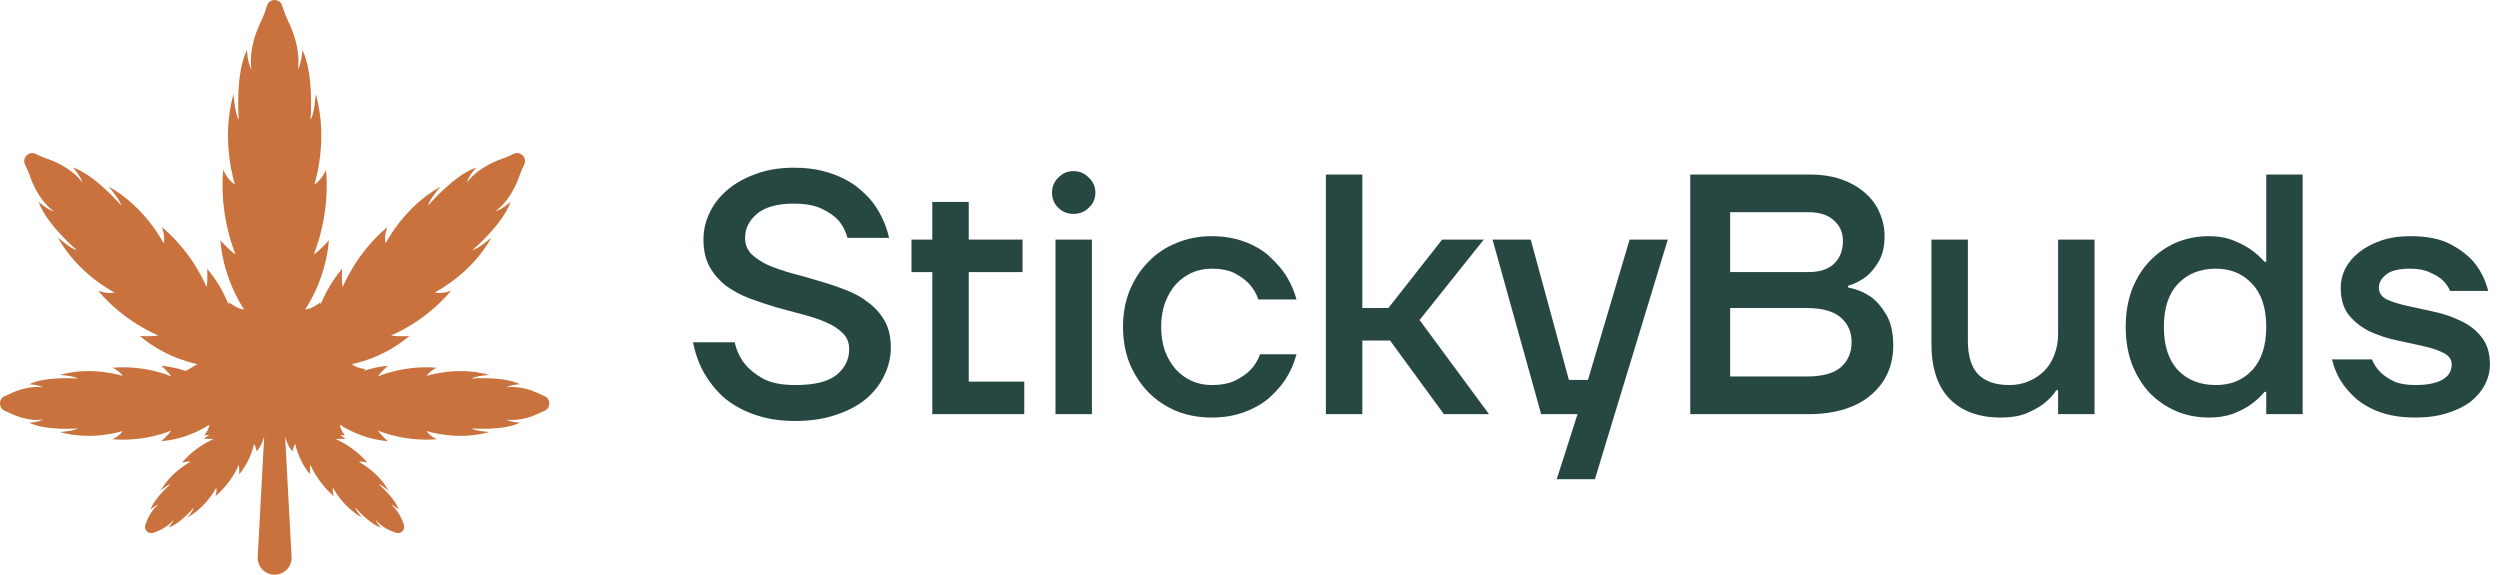
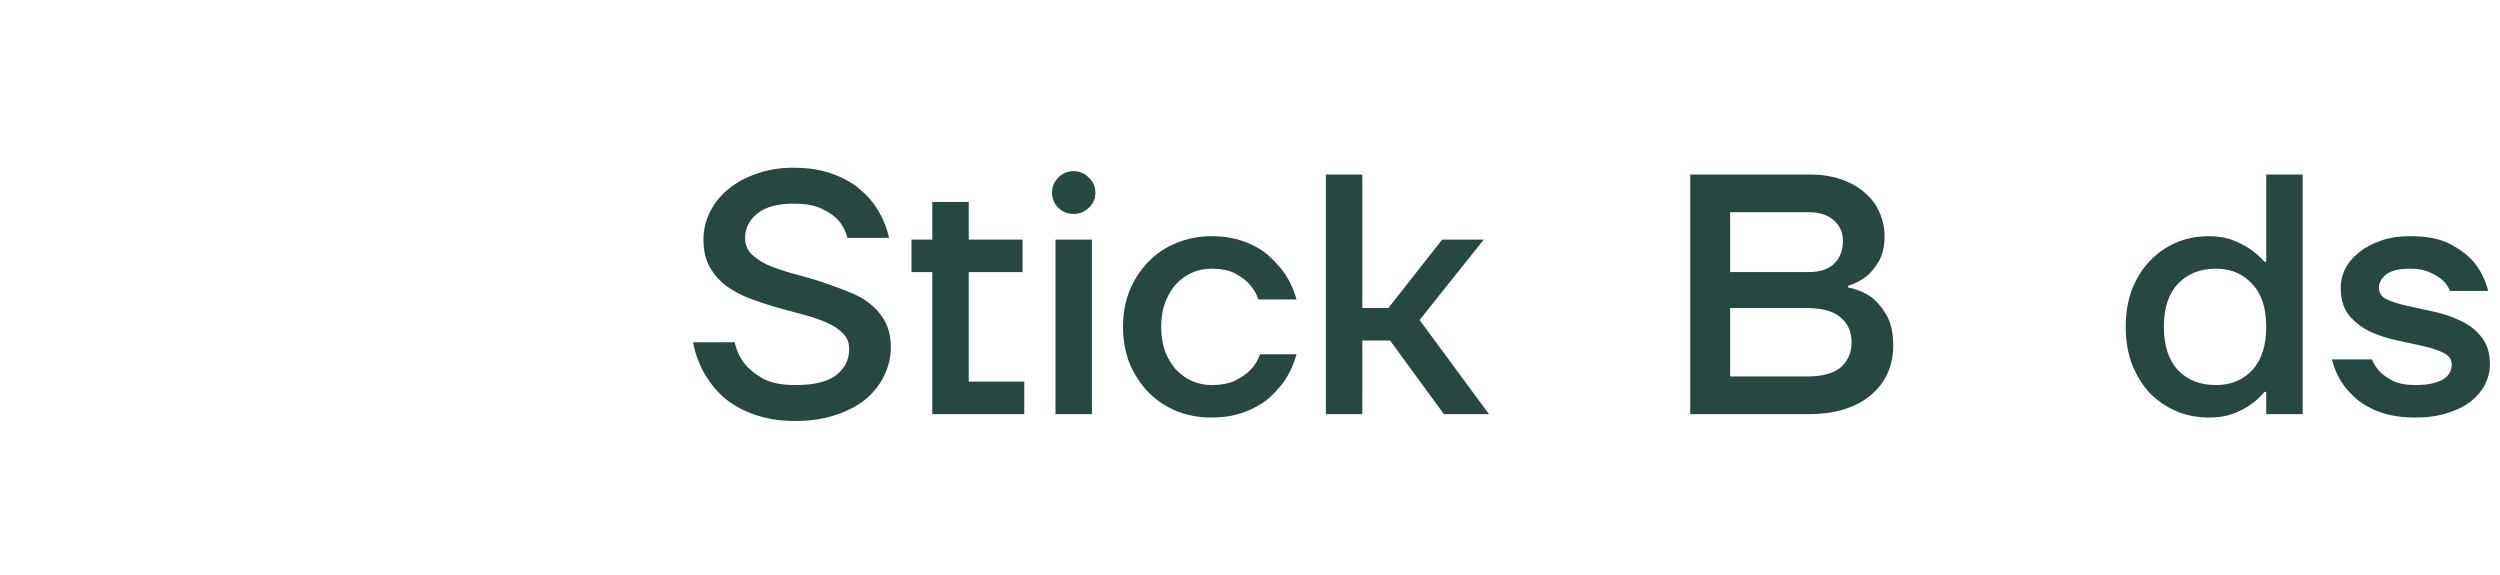
<svg xmlns="http://www.w3.org/2000/svg" width="174" height="40" viewBox="0 0 174 40" fill="none">
-   <path d="M55.36 29.3C54.555 29.3 53.839 29.221 53.211 29.062C52.583 28.903 52.027 28.697 51.544 28.443C51.061 28.189 50.643 27.903 50.288 27.585C49.934 27.252 49.636 26.91 49.395 26.561C48.815 25.767 48.429 24.854 48.236 23.821H51.134C51.263 24.393 51.496 24.893 51.834 25.322C52.124 25.687 52.542 26.029 53.09 26.346C53.653 26.648 54.41 26.799 55.36 26.799C56.696 26.799 57.654 26.561 58.234 26.084C58.814 25.608 59.103 25.012 59.103 24.298C59.103 23.853 58.959 23.488 58.669 23.202C58.379 22.9 57.992 22.646 57.51 22.44C57.043 22.233 56.503 22.051 55.891 21.892C55.28 21.733 54.66 21.566 54.032 21.392C53.404 21.201 52.784 20.995 52.172 20.772C51.56 20.534 51.013 20.24 50.53 19.891C50.063 19.526 49.685 19.089 49.395 18.581C49.105 18.057 48.96 17.421 48.96 16.675C48.96 16.024 49.105 15.397 49.395 14.793C49.685 14.19 50.103 13.658 50.651 13.197C51.198 12.736 51.858 12.371 52.631 12.101C53.404 11.815 54.273 11.672 55.239 11.672C55.98 11.672 56.64 11.744 57.22 11.887C57.799 12.03 58.315 12.22 58.765 12.459C59.216 12.681 59.603 12.943 59.925 13.245C60.263 13.531 60.544 13.824 60.77 14.126C61.301 14.841 61.672 15.651 61.881 16.556H58.983C58.87 16.111 58.669 15.714 58.379 15.365C58.121 15.063 57.743 14.793 57.244 14.555C56.761 14.301 56.093 14.174 55.239 14.174C54.096 14.174 53.243 14.412 52.679 14.888C52.132 15.349 51.858 15.905 51.858 16.556C51.858 17.001 52.003 17.374 52.293 17.675C52.583 17.961 52.961 18.215 53.428 18.438C53.911 18.644 54.458 18.835 55.07 19.009C55.682 19.168 56.302 19.343 56.93 19.534C57.558 19.708 58.178 19.915 58.789 20.153C59.401 20.375 59.941 20.669 60.408 21.034C60.891 21.384 61.277 21.812 61.567 22.321C61.857 22.829 62.002 23.448 62.002 24.179C62.002 24.862 61.849 25.513 61.543 26.132C61.253 26.752 60.826 27.299 60.263 27.776C59.699 28.236 59.007 28.602 58.186 28.872C57.365 29.157 56.423 29.3 55.36 29.3Z" fill="#274842" />
+   <path d="M55.36 29.3C54.555 29.3 53.839 29.221 53.211 29.062C52.583 28.903 52.027 28.697 51.544 28.443C51.061 28.189 50.643 27.903 50.288 27.585C49.934 27.252 49.636 26.91 49.395 26.561C48.815 25.767 48.429 24.854 48.236 23.821H51.134C51.263 24.393 51.496 24.893 51.834 25.322C52.124 25.687 52.542 26.029 53.09 26.346C53.653 26.648 54.41 26.799 55.36 26.799C56.696 26.799 57.654 26.561 58.234 26.084C58.814 25.608 59.103 25.012 59.103 24.298C59.103 23.853 58.959 23.488 58.669 23.202C58.379 22.9 57.992 22.646 57.51 22.44C57.043 22.233 56.503 22.051 55.891 21.892C55.28 21.733 54.66 21.566 54.032 21.392C53.404 21.201 52.784 20.995 52.172 20.772C51.56 20.534 51.013 20.24 50.53 19.891C50.063 19.526 49.685 19.089 49.395 18.581C49.105 18.057 48.96 17.421 48.96 16.675C48.96 16.024 49.105 15.397 49.395 14.793C49.685 14.19 50.103 13.658 50.651 13.197C51.198 12.736 51.858 12.371 52.631 12.101C53.404 11.815 54.273 11.672 55.239 11.672C55.98 11.672 56.64 11.744 57.22 11.887C57.799 12.03 58.315 12.22 58.765 12.459C59.216 12.681 59.603 12.943 59.925 13.245C60.263 13.531 60.544 13.824 60.77 14.126C61.301 14.841 61.672 15.651 61.881 16.556H58.983C58.87 16.111 58.669 15.714 58.379 15.365C58.121 15.063 57.743 14.793 57.244 14.555C56.761 14.301 56.093 14.174 55.239 14.174C54.096 14.174 53.243 14.412 52.679 14.888C52.132 15.349 51.858 15.905 51.858 16.556C51.858 17.001 52.003 17.374 52.293 17.675C52.583 17.961 52.961 18.215 53.428 18.438C53.911 18.644 54.458 18.835 55.07 19.009C55.682 19.168 56.302 19.343 56.93 19.534C59.401 20.375 59.941 20.669 60.408 21.034C60.891 21.384 61.277 21.812 61.567 22.321C61.857 22.829 62.002 23.448 62.002 24.179C62.002 24.862 61.849 25.513 61.543 26.132C61.253 26.752 60.826 27.299 60.263 27.776C59.699 28.236 59.007 28.602 58.186 28.872C57.365 29.157 56.423 29.3 55.36 29.3Z" fill="#274842" />
  <path d="M64.888 18.938H63.439V16.675H64.888V14.055H67.424V16.675H71.168V18.938H67.424V26.561H71.288V28.824H64.888V18.938Z" fill="#274842" />
  <path d="M73.462 16.675H75.998V28.824H73.462V16.675ZM74.718 14.888C74.299 14.888 73.945 14.745 73.655 14.46C73.365 14.174 73.22 13.824 73.22 13.412C73.22 12.999 73.365 12.649 73.655 12.363C73.945 12.062 74.299 11.911 74.718 11.911C75.136 11.911 75.49 12.062 75.78 12.363C76.086 12.649 76.239 12.999 76.239 13.412C76.239 13.824 76.086 14.174 75.78 14.46C75.49 14.745 75.136 14.888 74.718 14.888Z" fill="#274842" />
  <path d="M84.32 29.062C83.451 29.062 82.638 28.911 81.881 28.61C81.124 28.292 80.472 27.855 79.925 27.299C79.377 26.728 78.943 26.061 78.621 25.298C78.315 24.52 78.162 23.671 78.162 22.75C78.162 21.828 78.315 20.987 78.621 20.224C78.943 19.446 79.377 18.779 79.925 18.223C80.472 17.652 81.124 17.215 81.881 16.913C82.638 16.596 83.451 16.437 84.32 16.437C84.932 16.437 85.487 16.5 85.987 16.627C86.486 16.754 86.928 16.921 87.315 17.128C87.717 17.334 88.064 17.572 88.353 17.842C88.643 18.112 88.901 18.382 89.126 18.652C89.641 19.287 90.012 20.018 90.237 20.844H87.581C87.452 20.447 87.243 20.089 86.953 19.772C86.711 19.502 86.381 19.256 85.963 19.033C85.544 18.811 84.996 18.7 84.32 18.7C83.837 18.7 83.378 18.795 82.944 18.986C82.525 19.176 82.155 19.446 81.833 19.796C81.527 20.145 81.277 20.574 81.084 21.082C80.907 21.574 80.818 22.13 80.818 22.75C80.818 23.369 80.907 23.933 81.084 24.441C81.277 24.933 81.527 25.354 81.833 25.703C82.155 26.053 82.525 26.323 82.944 26.513C83.378 26.704 83.837 26.799 84.32 26.799C85.013 26.799 85.576 26.688 86.011 26.466C86.445 26.243 86.792 25.997 87.049 25.727C87.339 25.425 87.556 25.068 87.701 24.655H90.237C90.012 25.497 89.641 26.235 89.126 26.871C88.901 27.14 88.643 27.41 88.353 27.68C88.064 27.935 87.717 28.165 87.315 28.371C86.928 28.578 86.486 28.744 85.987 28.872C85.487 28.999 84.932 29.062 84.32 29.062Z" fill="#274842" />
  <path d="M92.282 12.149H94.818V21.439H96.63L100.373 16.675H103.271L98.803 22.273L103.633 28.824H100.494L96.75 23.702H94.818V28.824H92.282V12.149Z" fill="#274842" />
-   <path d="M109.798 28.824H107.263L103.881 16.675H106.538L109.195 26.442H110.523L113.421 16.675H116.078L111.006 33.35H108.349L109.798 28.824Z" fill="#274842" />
  <path d="M117.642 12.149H125.974C126.795 12.149 127.519 12.26 128.147 12.482C128.791 12.705 129.339 13.014 129.79 13.412C130.24 13.793 130.578 14.245 130.804 14.769C131.045 15.293 131.166 15.849 131.166 16.437C131.166 17.151 131.029 17.739 130.756 18.2C130.498 18.644 130.208 18.994 129.886 19.248C129.516 19.534 129.097 19.748 128.63 19.891V20.01C129.21 20.121 129.733 20.336 130.2 20.653C130.586 20.923 130.941 21.328 131.263 21.868C131.601 22.408 131.77 23.139 131.77 24.06C131.77 24.742 131.641 25.378 131.383 25.965C131.126 26.537 130.748 27.037 130.248 27.466C129.765 27.895 129.154 28.228 128.413 28.467C127.672 28.705 126.819 28.824 125.853 28.824H117.642V12.149ZM125.732 26.204C126.827 26.204 127.624 25.989 128.123 25.56C128.622 25.116 128.872 24.536 128.872 23.821C128.872 23.107 128.622 22.535 128.123 22.106C127.624 21.662 126.827 21.439 125.732 21.439H120.419V26.204H125.732ZM125.853 18.938C126.642 18.938 127.238 18.747 127.64 18.366C128.059 17.969 128.268 17.437 128.268 16.77C128.268 16.183 128.059 15.706 127.64 15.341C127.238 14.96 126.642 14.769 125.853 14.769H120.419V18.938H125.853Z" fill="#274842" />
-   <path d="M139.259 29.062C137.745 29.062 136.562 28.633 135.708 27.776C134.855 26.902 134.428 25.624 134.428 23.941V16.675H136.964V23.702C136.964 24.782 137.206 25.568 137.689 26.061C138.172 26.553 138.896 26.799 139.862 26.799C140.345 26.799 140.788 26.712 141.191 26.537C141.609 26.362 141.971 26.124 142.277 25.822C142.583 25.505 142.817 25.132 142.978 24.703C143.155 24.258 143.243 23.766 143.243 23.226V16.675H145.779V28.824H143.243V27.156H143.123C142.897 27.506 142.599 27.823 142.229 28.109C141.907 28.348 141.505 28.57 141.022 28.776C140.538 28.967 139.951 29.062 139.259 29.062Z" fill="#274842" />
  <path d="M153.745 29.062C152.924 29.062 152.159 28.911 151.451 28.61C150.759 28.308 150.147 27.887 149.615 27.347C149.1 26.791 148.69 26.124 148.384 25.346C148.094 24.568 147.949 23.702 147.949 22.75C147.949 21.797 148.094 20.931 148.384 20.153C148.69 19.375 149.1 18.716 149.615 18.176C150.147 17.62 150.759 17.191 151.451 16.889C152.159 16.588 152.924 16.437 153.745 16.437C154.373 16.437 154.929 16.532 155.412 16.723C155.895 16.913 156.297 17.12 156.619 17.342C157.006 17.612 157.336 17.906 157.609 18.223H157.73V12.149H160.266V28.824H157.73V27.276H157.609C157.336 27.609 157.006 27.911 156.619 28.181C156.297 28.403 155.895 28.61 155.412 28.8C154.929 28.975 154.373 29.062 153.745 29.062ZM154.228 26.799C155.259 26.799 156.096 26.458 156.74 25.775C157.4 25.076 157.73 24.068 157.73 22.75C157.73 21.431 157.4 20.431 156.74 19.748C156.096 19.049 155.259 18.7 154.228 18.7C153.133 18.7 152.256 19.049 151.596 19.748C150.936 20.431 150.606 21.431 150.606 22.75C150.606 24.068 150.936 25.076 151.596 25.775C152.256 26.458 153.133 26.799 154.228 26.799Z" fill="#274842" />
  <path d="M168.105 29.062C167.478 29.062 166.906 29.006 166.391 28.895C165.892 28.784 165.449 28.633 165.062 28.443C164.676 28.252 164.338 28.038 164.048 27.8C163.758 27.546 163.509 27.291 163.299 27.037C162.816 26.45 162.486 25.775 162.309 25.012H165.087C165.215 25.346 165.417 25.648 165.69 25.918C165.916 26.14 166.222 26.346 166.608 26.537C166.995 26.712 167.494 26.799 168.105 26.799C168.588 26.799 168.991 26.759 169.313 26.68C169.635 26.601 169.893 26.497 170.086 26.37C170.295 26.227 170.44 26.069 170.521 25.894C170.601 25.719 170.641 25.544 170.641 25.37C170.641 25.02 170.448 24.75 170.062 24.56C169.691 24.369 169.216 24.21 168.637 24.084C168.057 23.956 167.437 23.821 166.777 23.678C166.117 23.536 165.497 23.329 164.918 23.059C164.338 22.773 163.855 22.392 163.469 21.916C163.098 21.439 162.913 20.804 162.913 20.01C162.913 19.565 163.018 19.129 163.227 18.7C163.452 18.271 163.774 17.89 164.193 17.556C164.612 17.223 165.119 16.953 165.715 16.747C166.31 16.54 166.986 16.437 167.743 16.437C168.951 16.437 169.909 16.635 170.617 17.032C171.342 17.429 171.889 17.866 172.259 18.343C172.694 18.898 173 19.534 173.177 20.248H170.521C170.408 19.962 170.231 19.708 169.989 19.486C169.78 19.295 169.49 19.121 169.12 18.962C168.766 18.787 168.307 18.7 167.743 18.7C166.97 18.7 166.415 18.835 166.077 19.105C165.739 19.375 165.57 19.684 165.57 20.034C165.57 20.383 165.755 20.653 166.125 20.844C166.512 21.018 166.995 21.169 167.574 21.296C168.154 21.423 168.774 21.558 169.434 21.701C170.094 21.844 170.714 22.059 171.293 22.345C171.873 22.614 172.348 22.988 172.718 23.464C173.105 23.941 173.298 24.576 173.298 25.37C173.298 25.846 173.185 26.307 172.96 26.752C172.734 27.196 172.404 27.593 171.97 27.942C171.535 28.276 170.987 28.546 170.327 28.753C169.683 28.959 168.943 29.062 168.105 29.062Z" fill="#274842" />
-   <path d="M37.876 28.603C37.778 28.642 37.685 28.684 37.595 28.727C36.191 29.42 35.23 29.195 35.23 29.195C35.553 29.395 36.191 29.42 36.191 29.42C35.029 29.999 32.825 29.816 32.825 29.816C33.102 30.007 34.068 30.067 34.068 30.067C31.821 30.71 29.689 29.999 29.689 29.999C29.923 30.373 30.4 30.569 30.4 30.569C28.102 30.769 26.306 29.965 26.306 29.965C26.515 30.288 27 30.705 27 30.705C25.047 30.552 23.66 29.556 23.66 29.556C23.66 29.858 24.004 30.301 24.004 30.301C23.885 30.297 23.775 30.276 23.655 30.259C23.787 30.344 23.915 30.442 24.043 30.552C24.043 30.552 23.617 30.518 23.375 30.573C23.375 30.573 24.592 31.037 25.575 32.207C25.575 32.207 25.255 32.075 24.975 32.144C24.975 32.144 26.298 32.807 27.051 34.16C26.996 34.114 26.562 33.735 26.353 33.697C26.353 33.697 27.477 34.646 27.749 35.462C27.749 35.462 27.46 35.19 27.217 35.131C27.328 35.212 27.787 35.582 28.085 36.45C28.094 36.471 28.098 36.492 28.106 36.514C28.242 36.867 27.902 37.211 27.545 37.075C27.523 37.067 27.502 37.058 27.481 37.054C26.613 36.756 26.242 36.292 26.162 36.186C26.221 36.424 26.498 36.718 26.498 36.718C25.677 36.446 24.728 35.322 24.728 35.322C24.766 35.531 25.145 35.965 25.192 36.02C23.838 35.267 23.175 33.944 23.175 33.944C23.111 34.224 23.243 34.539 23.243 34.539C22.073 33.556 21.605 32.339 21.605 32.339C21.549 32.586 21.583 33.012 21.583 33.012C20.741 32.02 20.558 30.905 20.558 30.905C20.413 31.046 20.366 31.416 20.366 31.416C20.09 31.118 19.936 30.748 19.843 30.382L20.294 38.756C20.328 39.407 19.83 39.96 19.179 39.999C18.481 40.033 17.898 39.462 17.936 38.756L18.388 30.361C18.29 30.735 18.137 31.114 17.86 31.416C17.86 31.416 17.813 31.046 17.673 30.905C17.673 30.905 17.49 32.02 16.647 33.012C16.647 33.012 16.677 32.586 16.622 32.339C16.622 32.339 16.158 33.556 14.988 34.539C14.988 34.539 15.12 34.224 15.052 33.944C15.052 33.944 14.388 35.267 13.039 36.02C13.086 35.965 13.46 35.531 13.498 35.322C13.498 35.322 12.554 36.446 11.733 36.718C11.733 36.718 12.005 36.424 12.069 36.186C11.988 36.292 11.614 36.756 10.75 37.054C10.724 37.058 10.703 37.067 10.682 37.075C10.328 37.212 9.988 36.867 10.12 36.514C10.128 36.492 10.137 36.471 10.146 36.45C10.443 35.582 10.903 35.212 11.014 35.131C10.771 35.19 10.477 35.462 10.477 35.462C10.754 34.646 11.873 33.697 11.873 33.697C11.66 33.735 11.226 34.114 11.175 34.16C11.928 32.807 13.256 32.144 13.256 32.144C12.971 32.075 12.656 32.207 12.656 32.207C13.635 31.037 14.856 30.573 14.856 30.573C14.609 30.518 14.188 30.552 14.188 30.552C14.316 30.442 14.443 30.344 14.575 30.259C14.456 30.276 14.341 30.297 14.226 30.301C14.226 30.301 14.567 29.858 14.567 29.556C14.567 29.556 13.184 30.552 11.226 30.705C11.226 30.705 11.711 30.288 11.92 29.965C11.92 29.965 10.124 30.769 7.826 30.569C7.826 30.569 8.307 30.373 8.537 29.999C8.537 29.999 6.409 30.71 4.163 30.067C4.163 30.067 5.129 30.008 5.405 29.816C5.405 29.816 3.201 29.999 2.035 29.42C2.035 29.42 2.678 29.395 2.997 29.195C2.997 29.195 2.035 29.42 0.635 28.727C0.546 28.684 0.452 28.642 0.354 28.608C-0.118 28.416 -0.118 27.748 0.354 27.561C0.452 27.523 0.546 27.48 0.635 27.437C2.035 26.744 2.997 26.965 2.997 26.965C2.678 26.769 2.035 26.744 2.035 26.744C3.201 26.165 5.405 26.348 5.405 26.348C5.129 26.152 4.163 26.097 4.163 26.097C6.409 25.454 8.537 26.165 8.537 26.165C8.307 25.791 7.826 25.595 7.826 25.595C10.124 25.395 11.92 26.199 11.92 26.199C11.711 25.876 11.226 25.459 11.226 25.459C11.869 25.51 12.439 25.654 12.928 25.82L13.745 25.34C13.745 25.34 11.622 24.991 9.741 23.386C9.741 23.386 10.546 23.446 11.018 23.344C11.018 23.344 8.703 22.459 6.831 20.233C6.886 20.255 7.456 20.48 7.971 20.357C7.971 20.357 5.444 19.102 4.022 16.527C4.125 16.616 4.946 17.331 5.346 17.404C5.346 17.404 3.214 15.604 2.691 14.046C2.763 14.11 3.308 14.6 3.746 14.702C3.746 14.702 2.686 14.042 2.052 12.174C1.971 11.94 1.865 11.697 1.746 11.463C1.508 10.983 2.018 10.476 2.495 10.715C2.733 10.834 2.971 10.94 3.205 11.021C5.078 11.655 5.737 12.714 5.737 12.714C5.631 12.276 5.141 11.732 5.082 11.659C6.635 12.183 8.435 14.306 8.435 14.306C8.363 13.91 7.648 13.089 7.558 12.982C10.137 14.412 11.388 16.94 11.388 16.94C11.511 16.425 11.286 15.855 11.265 15.799C13.49 17.672 14.375 19.982 14.375 19.982C14.477 19.514 14.418 18.706 14.418 18.706C15.158 19.574 15.63 20.488 15.924 21.229C15.924 21.161 15.911 21.101 15.915 21.033C15.915 21.033 16.558 21.535 16.988 21.535C16.988 21.535 15.562 19.535 15.337 16.718C15.337 16.718 15.928 17.412 16.396 17.71C16.341 17.565 15.252 15.034 15.533 11.816C15.533 11.816 15.813 12.51 16.354 12.842C16.354 12.842 15.328 9.778 16.256 6.54C16.256 6.54 16.337 7.927 16.618 8.332C16.618 8.332 16.354 5.149 17.188 3.472C17.188 3.472 17.222 4.387 17.503 4.851C17.482 4.723 17.235 3.374 18.184 1.451C18.341 1.128 18.473 0.766 18.584 0.396C18.741 -0.132 19.486 -0.132 19.643 0.396C19.754 0.766 19.89 1.128 20.047 1.451C20.996 3.374 20.75 4.723 20.724 4.851C21.009 4.387 21.043 3.472 21.043 3.472C21.877 5.149 21.613 8.332 21.613 8.332C21.894 7.927 21.975 6.54 21.975 6.54C22.903 9.778 21.877 12.842 21.877 12.842C22.418 12.51 22.694 11.816 22.694 11.816C22.979 15.034 21.89 17.565 21.835 17.71C22.298 17.412 22.894 16.718 22.894 16.718C22.669 19.535 21.239 21.535 21.239 21.535C21.673 21.535 22.315 21.033 22.315 21.033C22.315 21.106 22.303 21.182 22.294 21.25C22.592 20.506 23.064 19.582 23.813 18.706C23.813 18.706 23.749 19.514 23.856 19.982C23.856 19.982 24.741 17.672 26.962 15.799C26.941 15.855 26.715 16.425 26.839 16.94C26.839 16.94 28.094 14.412 30.673 12.982C30.583 13.089 29.864 13.91 29.796 14.306C29.796 14.306 31.596 12.183 33.149 11.659C33.09 11.732 32.596 12.276 32.494 12.714C32.494 12.714 33.153 11.655 35.026 11.021C35.26 10.94 35.498 10.834 35.736 10.715C36.213 10.476 36.723 10.983 36.481 11.463C36.362 11.697 36.26 11.94 36.179 12.174C35.541 14.042 34.481 14.702 34.481 14.702C34.919 14.6 35.468 14.11 35.536 14.046C35.013 15.604 32.885 17.404 32.885 17.404C33.285 17.331 34.106 16.616 34.209 16.527C32.787 19.102 30.256 20.357 30.256 20.357C30.77 20.48 31.341 20.255 31.396 20.233C29.528 22.459 27.213 23.344 27.213 23.344C27.686 23.446 28.49 23.386 28.49 23.386C26.605 24.991 24.486 25.34 24.486 25.34C24.754 25.608 25.46 25.697 25.46 25.697C25.409 25.744 25.354 25.778 25.298 25.82C25.792 25.654 26.362 25.51 27 25.459C27 25.459 26.515 25.876 26.307 26.199C26.307 26.199 28.102 25.395 30.4 25.595C30.4 25.595 29.924 25.791 29.69 26.165C29.69 26.165 31.822 25.454 34.068 26.097C34.068 26.097 33.102 26.152 32.826 26.348C32.826 26.348 35.03 26.165 36.192 26.744C36.192 26.744 35.553 26.769 35.23 26.965C35.23 26.965 36.192 26.744 37.6 27.437C37.69 27.48 37.779 27.523 37.877 27.556C38.349 27.748 38.349 28.416 37.876 28.603Z" fill="#C9723D" />
</svg>